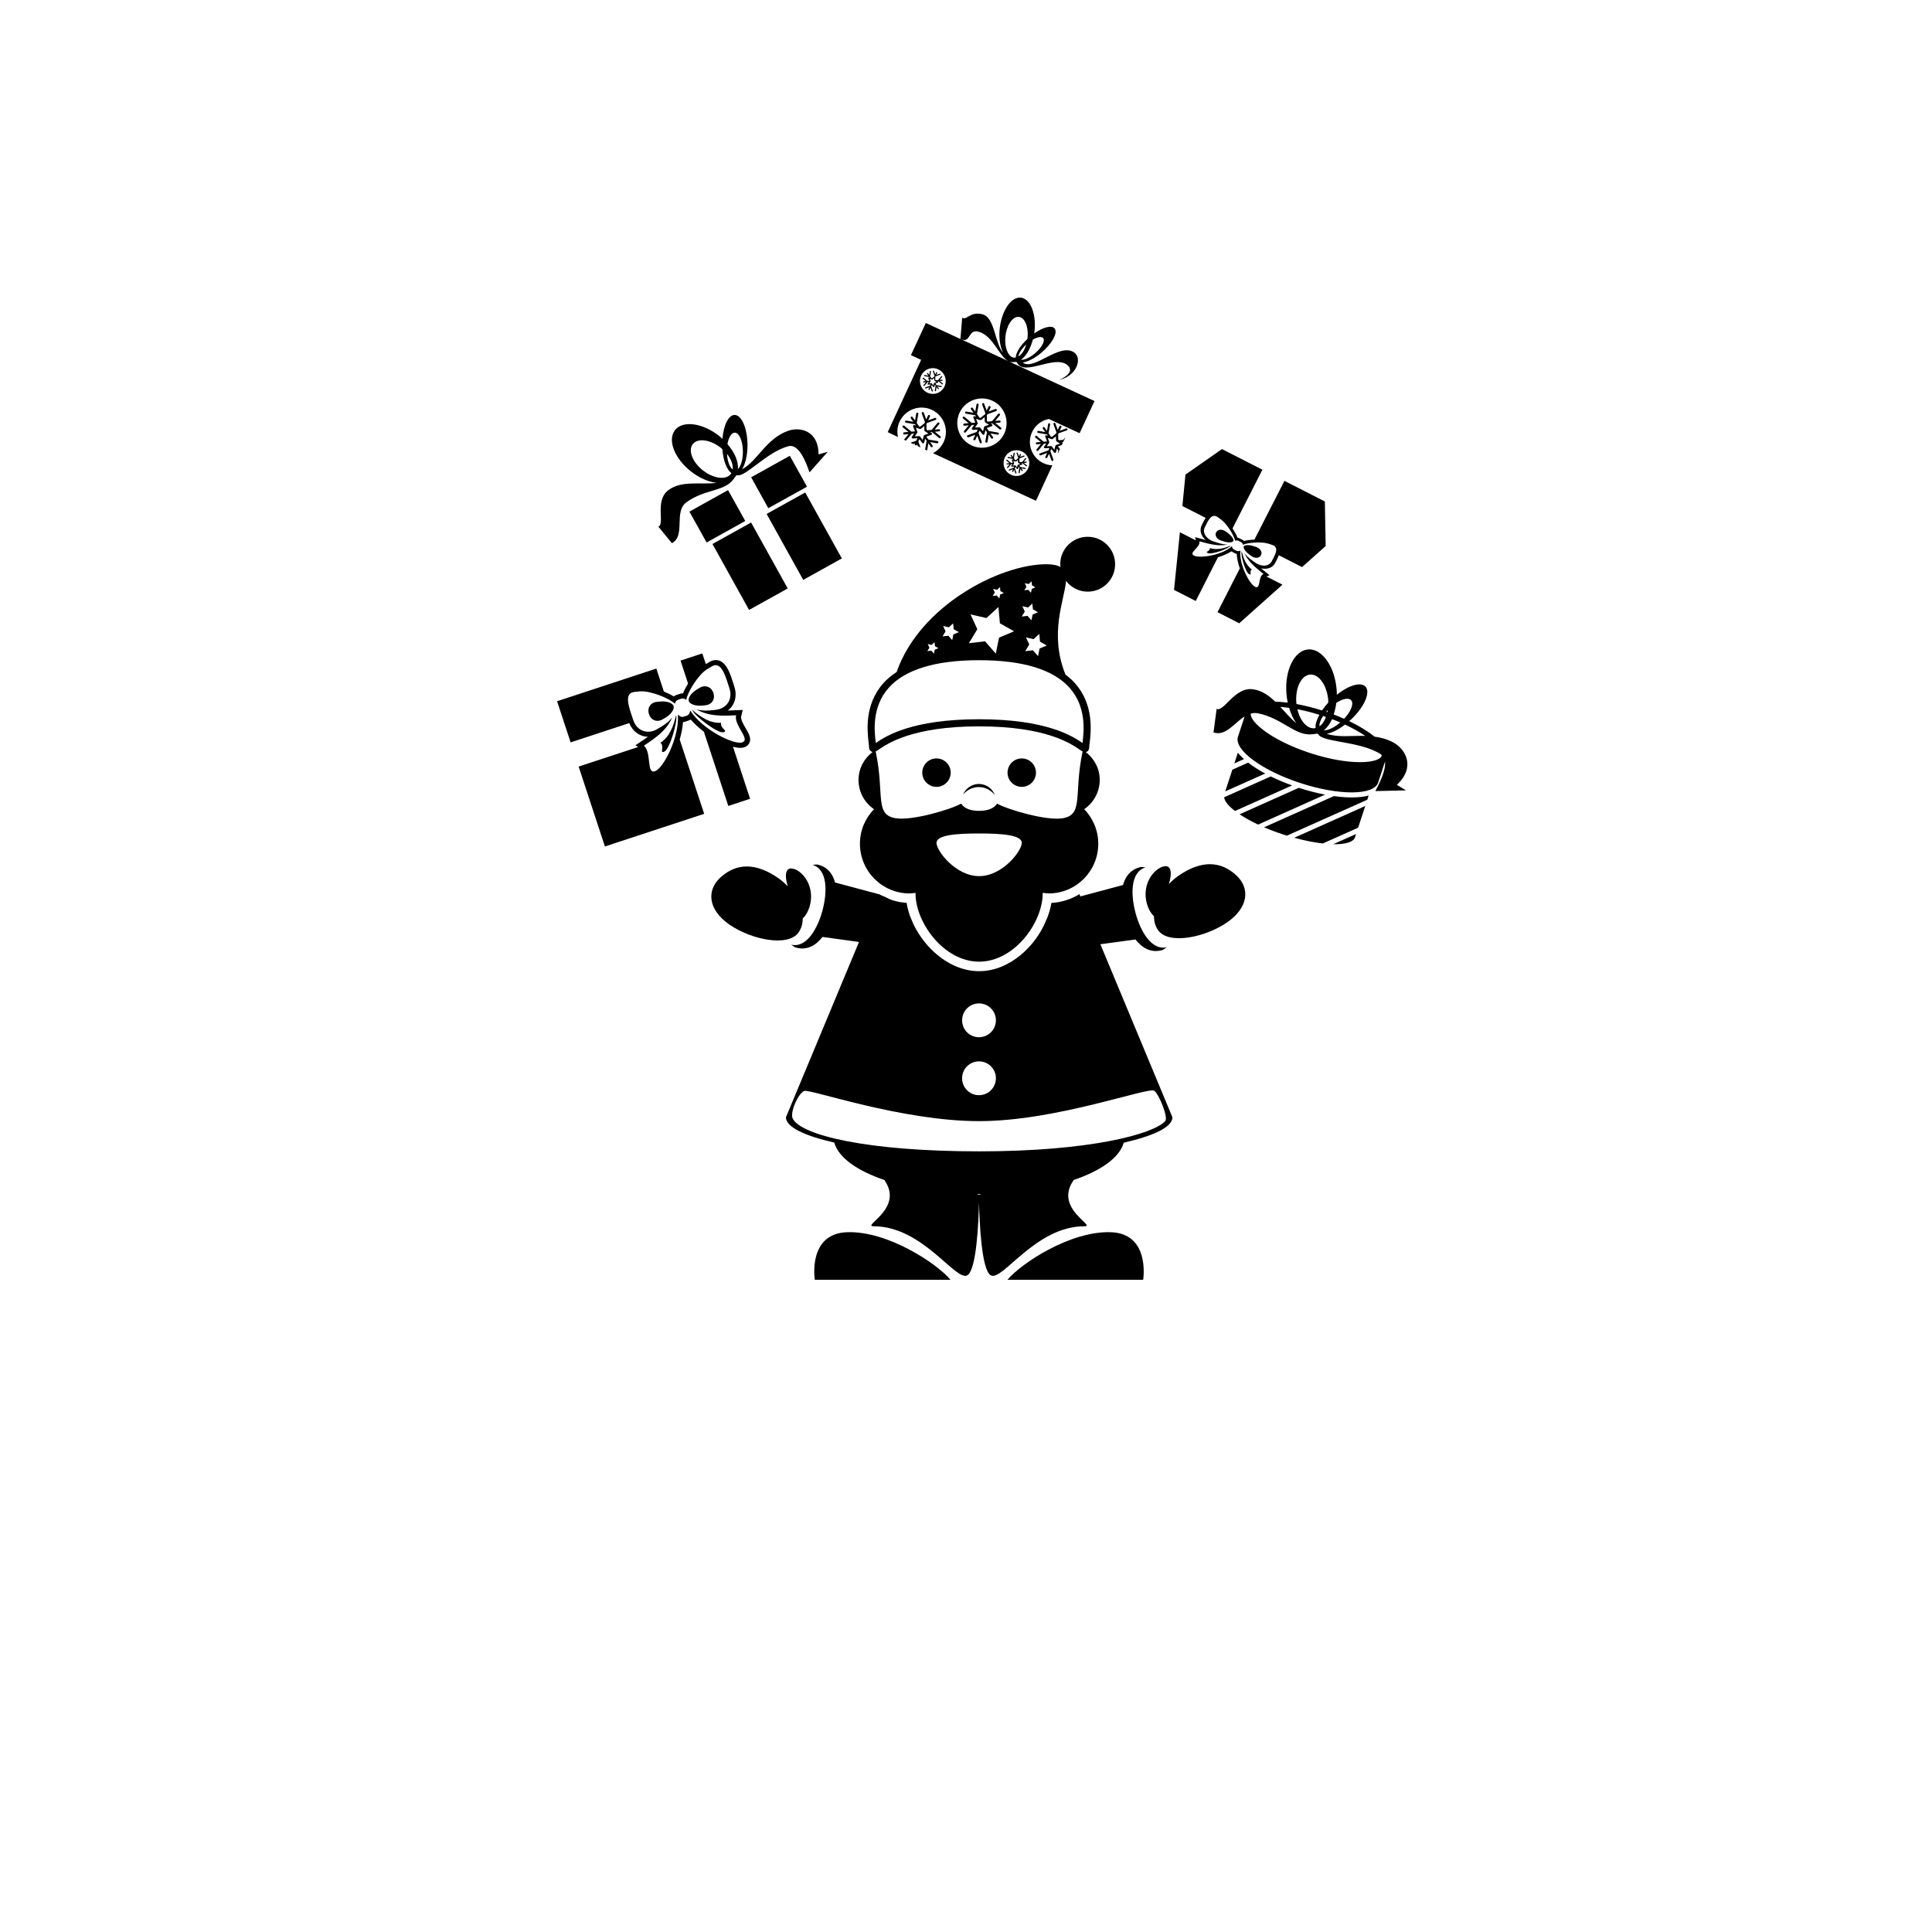
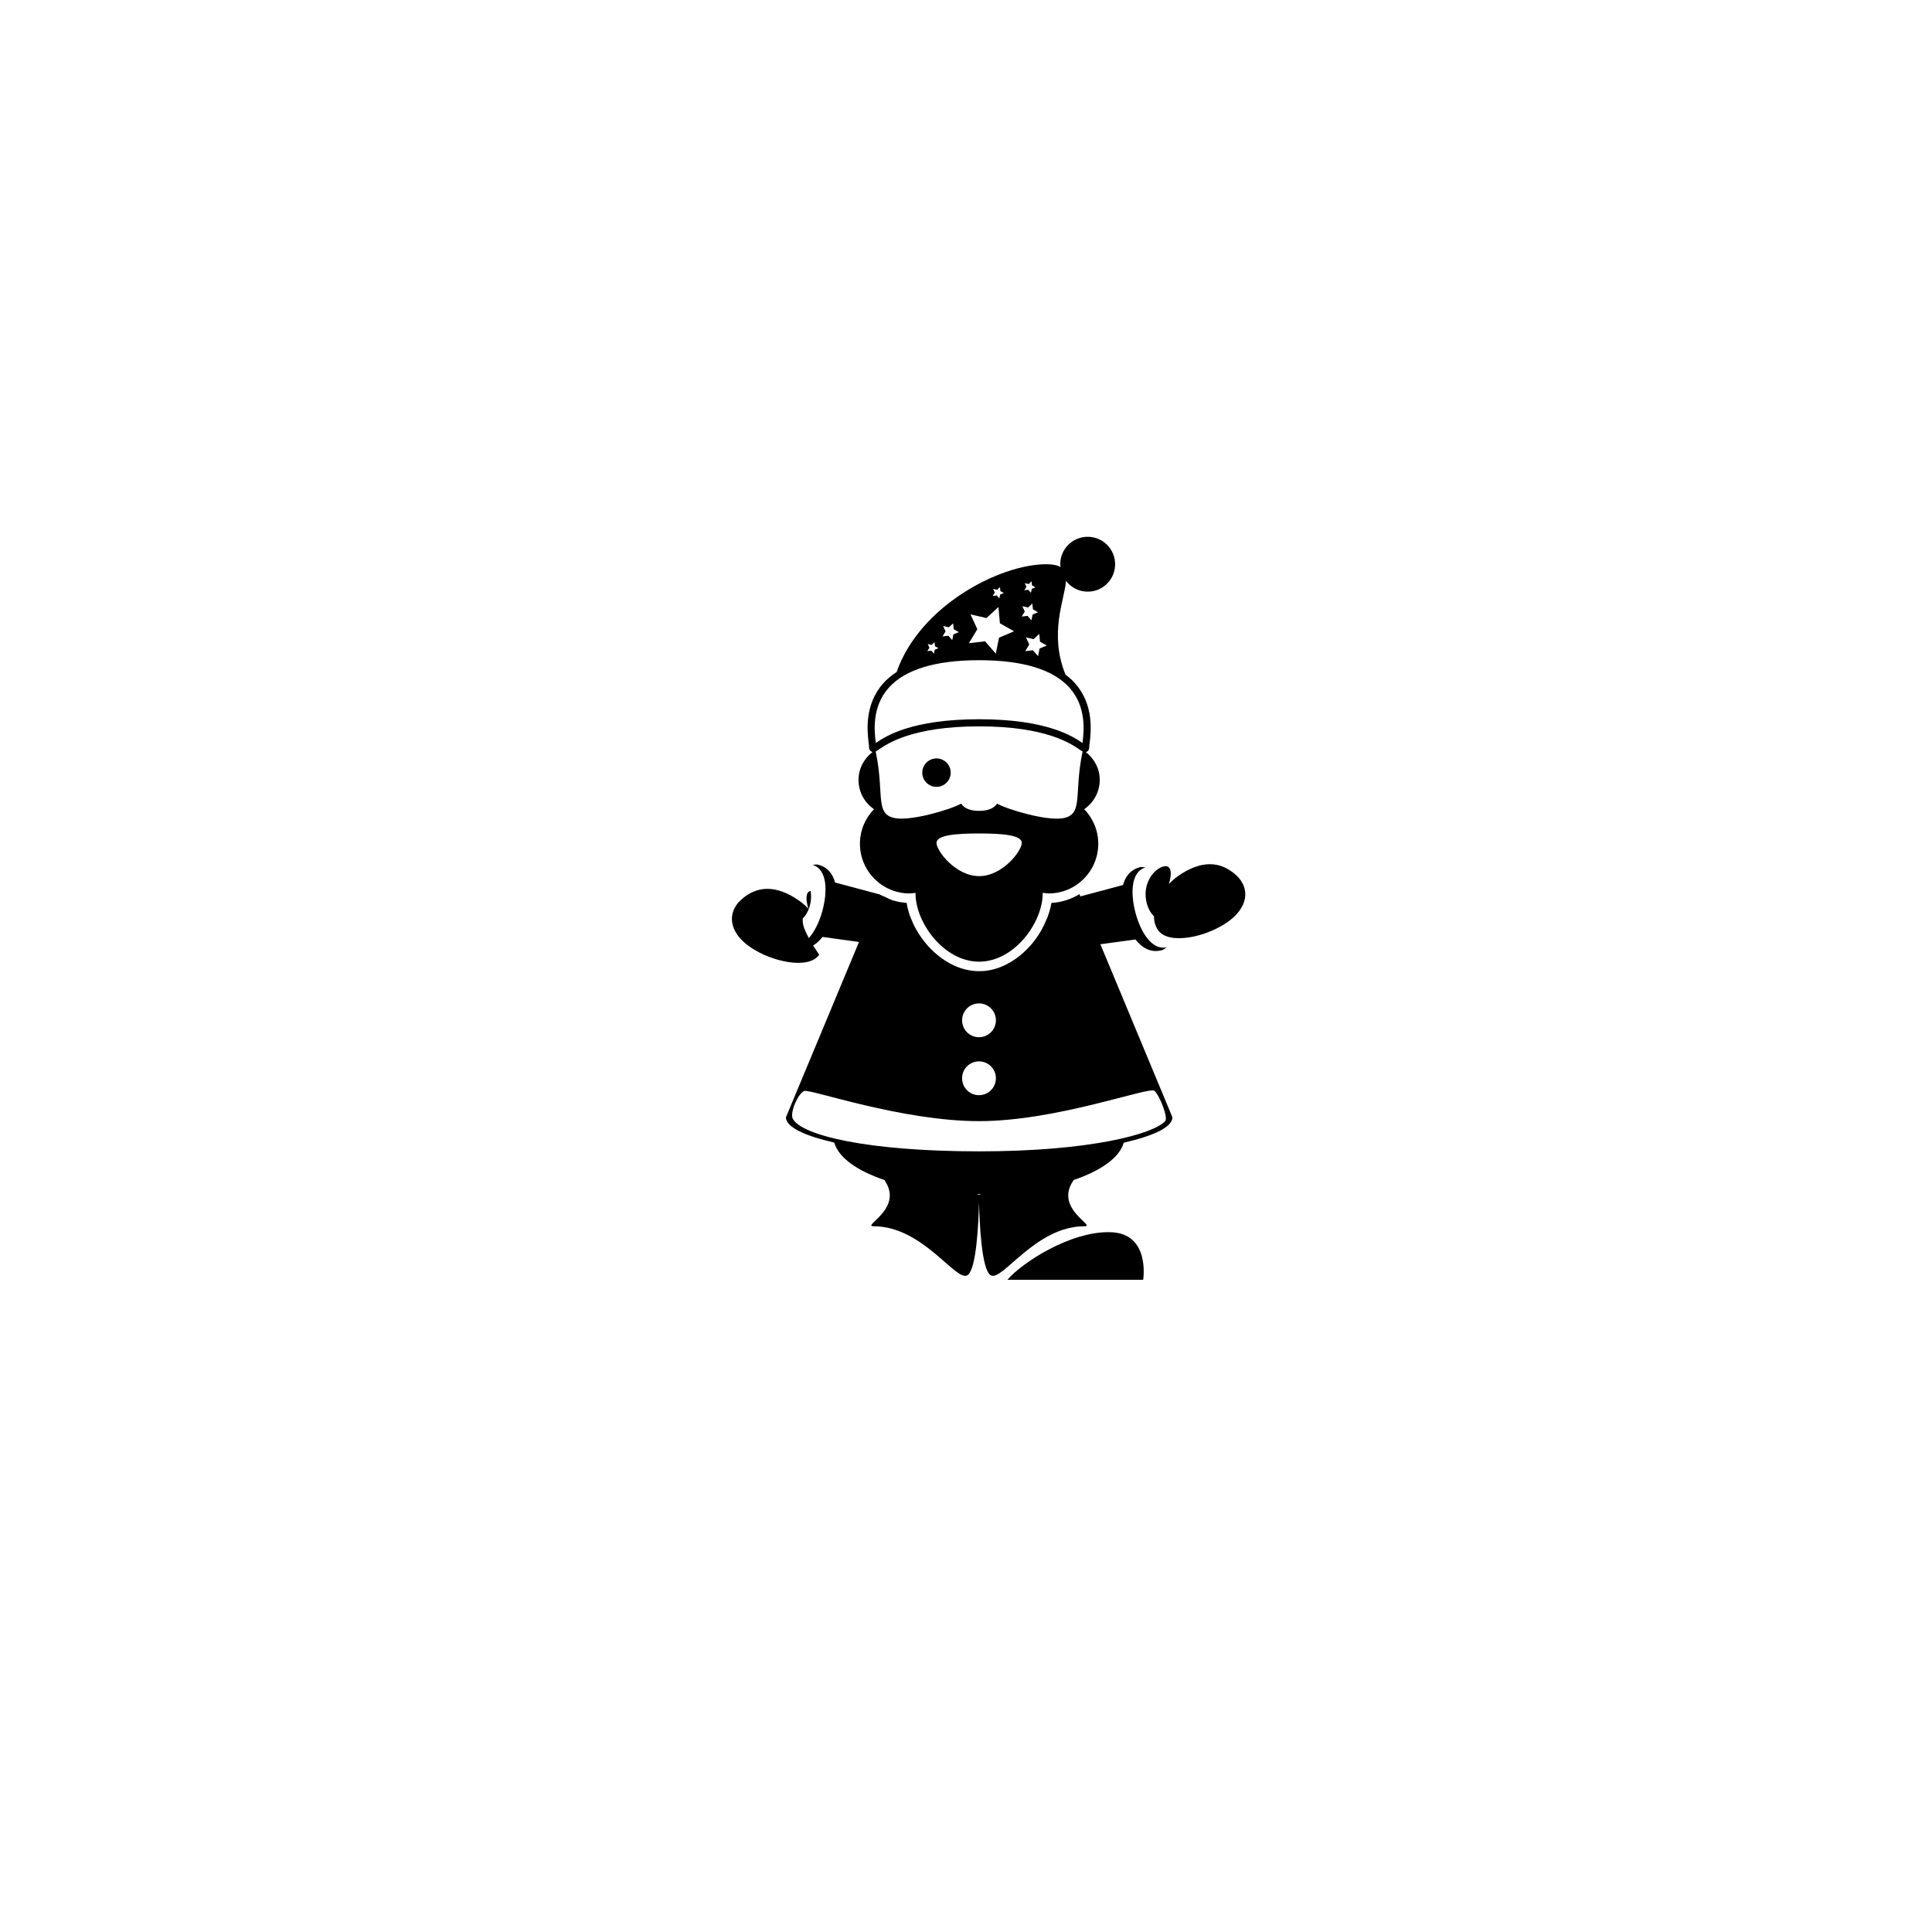
<svg xmlns="http://www.w3.org/2000/svg" version="1.1" id="Layer_1" x="0px" y="0px" width="50px" height="50px" viewBox="0 0 50 50" enable-background="new 0 0 50 50" xml:space="preserve">
  <path d="M28.74,31.889c-1.039-0.031-2.303,0.799-2.668,1.232h3.513C29.585,33.121,29.779,31.918,28.74,31.889z" />
-   <path d="M21.932,31.889c-1.039,0.029-0.845,1.232-0.845,1.232H24.6C24.234,32.688,22.971,31.857,21.932,31.889z" />
  <path d="M30.5,22.664c-0.094,0.064-0.175,0.138-0.25,0.215c0.078-0.245,0.068-0.438-0.057-0.459  c-0.17-0.028-0.471,0.206-0.533,0.579c-0.051,0.3,0.066,0.588,0.203,0.711c0.002,0.13,0.033,0.255,0.107,0.361  c0.269,0.389,1.229,0.188,1.789-0.201c0.562-0.389,0.588-0.888,0.243-1.21C31.574,22.258,31.062,22.275,30.5,22.664z" />
-   <path d="M20.775,23.769c0.138-0.124,0.254-0.412,0.203-0.712c-0.062-0.374-0.363-0.607-0.533-0.579  c-0.123,0.022-0.135,0.214-0.057,0.46c-0.074-0.077-0.156-0.15-0.25-0.215c-0.561-0.389-1.073-0.406-1.504-0.004  c-0.344,0.322-0.318,0.821,0.244,1.21c0.562,0.389,1.521,0.589,1.789,0.201C20.742,24.024,20.775,23.899,20.775,23.769z" />
+   <path d="M20.775,23.769c0.138-0.124,0.254-0.412,0.203-0.712c-0.123,0.022-0.135,0.214-0.057,0.46c-0.074-0.077-0.156-0.15-0.25-0.215c-0.561-0.389-1.073-0.406-1.504-0.004  c-0.344,0.322-0.318,0.821,0.244,1.21c0.562,0.389,1.521,0.589,1.789,0.201C20.742,24.024,20.775,23.899,20.775,23.769z" />
  <path d="M29.386,24.314c0.171,0.218,0.396,0.354,0.683,0.277c0.056-0.015,0.086-0.053,0.13-0.079  c-0.396,0.098-0.687-0.414-0.812-0.888c-0.127-0.474-0.133-1.062,0.261-1.176c-0.051,0-0.097-0.019-0.15-0.004  c-0.245,0.066-0.375,0.242-0.434,0.46l-1.104,0.295l-0.023-0.059c-0.105,0.064-0.22,0.117-0.34,0.156l-0.012,0.003  c-0.118,0.038-0.243,0.062-0.372,0.068c-0.002,0.011-0.007,0.023-0.009,0.034l0,0c-0.021,0.119-0.057,0.238-0.102,0.355  c-0.006,0.015-0.014,0.029-0.02,0.043c-0.042,0.104-0.092,0.208-0.15,0.306c-0.007,0.012-0.014,0.023-0.021,0.035  c-0.063,0.103-0.134,0.202-0.212,0.294c-0.004,0.005-0.008,0.009-0.012,0.014c-0.086,0.098-0.178,0.189-0.276,0.271  c-0.306,0.25-0.671,0.415-1.07,0.415c-0.439,0-0.839-0.198-1.16-0.489c-0.187-0.169-0.345-0.371-0.467-0.587  c-0.002-0.003-0.005-0.007-0.007-0.01c-0.055-0.098-0.1-0.199-0.138-0.301c-0.005-0.014-0.013-0.027-0.018-0.041  c-0.04-0.113-0.07-0.227-0.088-0.341c-0.13-0.006-0.254-0.031-0.372-0.069c-0.064-0.021-0.122-0.054-0.182-0.083  c-0.055-0.025-0.112-0.044-0.163-0.075l-0.002,0.004l-1.133-0.303c-0.059-0.219-0.188-0.395-0.434-0.46  c-0.055-0.015-0.1,0.004-0.15,0.004c0.393,0.114,0.387,0.702,0.26,1.176s-0.416,0.986-0.812,0.888  c0.044,0.025,0.074,0.063,0.129,0.078c0.287,0.077,0.512-0.06,0.683-0.277l0.944,0.13l-1.891,4.538c0,0.251,0.482,0.479,1.251,0.654  c0.11,0.388,0.585,0.727,1.295,0.967c0.526,0.744-0.603,1.199-0.274,1.199c1.264,0,2.115,1.425,2.418,1.271  c0.246-0.125,0.296-1.412,0.307-1.896c0.011,0.484,0.061,1.771,0.308,1.896c0.303,0.154,1.153-1.271,2.418-1.271  c0.328,0-0.802-0.455-0.274-1.199c0.708-0.24,1.183-0.578,1.294-0.964c0.773-0.177,1.26-0.404,1.26-0.657l-1.865-4.479  L29.386,24.314z M25.336,25.968c0.241,0,0.438,0.195,0.438,0.437c0,0.242-0.195,0.438-0.438,0.438s-0.437-0.195-0.437-0.438  C24.899,26.163,25.095,25.968,25.336,25.968z M25.336,27.468c0.241,0,0.438,0.195,0.438,0.437c0,0.242-0.195,0.438-0.438,0.438  s-0.437-0.195-0.437-0.438C24.899,27.663,25.095,27.468,25.336,27.468z M25.336,30.92c-0.002,0-0.034-0.011-0.058-0.02  c0.02,0,0.038,0.002,0.058,0.002s0.038-0.002,0.058-0.002C25.37,30.91,25.338,30.92,25.336,30.92z M30.156,29.014  c-0.307,0.336-1.942,0.783-4.816,0.783c-2.895,0-4.605-0.416-4.824-0.847c-0.08-0.159,0.145-0.66,0.297-0.716  c0.152-0.057,2.514,0.781,4.527,0.781c2.012,0,4.398-0.9,4.535-0.785C30.012,28.348,30.236,28.925,30.156,29.014z" />
  <circle cx="24.236" cy="19.996" r="0.368" />
-   <circle cx="26.443" cy="19.996" r="0.368" />
  <path d="M22.619,20.942c-0.225,0.231-0.364,0.546-0.364,0.894c0,0.709,0.575,1.286,1.285,1.286c0.053,0,0.103-0.009,0.153-0.016  c0,0.005,0,0.009,0,0.014c0,0.759,0.736,1.768,1.646,1.768c0.91,0,1.646-1.009,1.646-1.768c0-0.005,0-0.009,0-0.014  c0.052,0.006,0.102,0.016,0.154,0.016c0.709,0,1.284-0.576,1.284-1.286c0-0.348-0.14-0.663-0.364-0.894  c0.242-0.166,0.402-0.444,0.402-0.759c0-0.296-0.145-0.552-0.361-0.72c0.035-0.006,0.09-0.033,0.09-0.14  c0-0.022,0.004-0.056,0.011-0.101c0.034-0.295,0.114-0.985-0.382-1.542c-0.071-0.081-0.155-0.153-0.245-0.221  c-0.431-1.069-0.023-1.936,0.015-2.424c0.13,0.167,0.331,0.277,0.561,0.277c0.392,0,0.709-0.317,0.709-0.71  c0-0.392-0.317-0.71-0.709-0.71c-0.394,0-0.711,0.318-0.711,0.71c0,0.025,0.004,0.048,0.008,0.073  c-0.082-0.046-0.196-0.073-0.369-0.073c-1.197,0-3.275,1.07-3.873,2.789c-0.129,0.086-0.246,0.18-0.343,0.289  c-0.497,0.557-0.416,1.247-0.382,1.542c0.006,0.044,0.01,0.079,0.01,0.101c0,0.03,0.004,0.053,0.011,0.072  c0.015,0.037,0.046,0.059,0.083,0.065c-0.219,0.168-0.365,0.425-0.365,0.723C22.217,20.498,22.377,20.776,22.619,20.942z   M25.34,22.674c-0.609,0-1.104-0.655-1.104-0.859c0-0.203,0.494-0.245,1.104-0.245c0.61,0,1.104,0.042,1.104,0.245  C26.443,22.019,25.949,22.674,25.34,22.674z M27.497,21.177c-0.419,0.068-1.405-0.22-1.692-0.379  c-0.084,0.132-0.26,0.187-0.465,0.187s-0.381-0.054-0.465-0.187c-0.287,0.159-1.274,0.446-1.693,0.378  c-0.56-0.09-0.283-0.618-0.52-1.728c0.025-0.012,0.052-0.029,0.088-0.055c0.215-0.147,0.866-0.595,2.59-0.595  c1.725,0,2.375,0.448,2.59,0.595c0.035,0.025,0.062,0.042,0.088,0.055C27.781,20.559,28.057,21.086,27.497,21.177z M26.915,16.606  l0.175,0.099l-0.186,0.079l-0.039,0.197l-0.133-0.152l-0.199,0.023l0.104-0.173l-0.084-0.183l0.196,0.045l0.147-0.136L26.915,16.606  z M26.521,15.092l0.101,0.023l0.076-0.07l0.009,0.104l0.09,0.051l-0.095,0.041l-0.021,0.101l-0.068-0.078l-0.104,0.012l0.055-0.088  L26.521,15.092z M26.459,15.688l0.148,0.034l0.11-0.103l0.015,0.151l0.132,0.075l-0.14,0.06l-0.031,0.148l-0.101-0.114l-0.149,0.017  l0.078-0.13L26.459,15.688z M25.703,15.24l0.102,0.023l0.075-0.07l0.009,0.103l0.09,0.051l-0.096,0.041l-0.02,0.101l-0.068-0.078  l-0.104,0.012l0.055-0.089L25.703,15.24z M25.117,15.9l0.412,0.095l0.311-0.285l0.037,0.42l0.367,0.208l-0.389,0.165l-0.084,0.413  l-0.277-0.318l-0.419,0.048l0.218-0.362L25.117,15.9z M24.408,16.201l0.148,0.034l0.112-0.102l0.013,0.151l0.133,0.075l-0.141,0.06  l-0.029,0.148l-0.1-0.114l-0.151,0.017l0.078-0.13L24.408,16.201z M24.01,16.667l0.1,0.023l0.076-0.07l0.01,0.104l0.09,0.051  l-0.096,0.041l-0.02,0.101l-0.068-0.078l-0.103,0.012l0.054-0.088L24.01,16.667z M22.998,17.802  c0.422-0.475,1.211-0.716,2.342-0.716s1.92,0.241,2.342,0.716c0.441,0.496,0.368,1.128,0.336,1.398c0,0.01-0.002,0.02-0.002,0.029  c-0.264-0.181-0.938-0.615-2.676-0.615c-1.738,0-2.412,0.434-2.675,0.615c-0.001-0.009-0.003-0.019-0.003-0.029  C22.63,18.931,22.557,18.298,22.998,17.802z" />
-   <path d="M25.334,20.289c-0.184,0-0.341,0.112-0.408,0.271c0.1-0.115,0.242-0.191,0.406-0.191c0.169,0,0.314,0.083,0.414,0.205  C25.682,20.408,25.523,20.289,25.334,20.289z" />
-   <path d="M17.092,19.222c0.117,0.099-0.035,0.288,0.101,0.23c0.136-0.058,0.354-0.788,0.304-0.942  C17.422,18.815,17.33,19.064,17.092,19.222z M18.257,18.252c0.165-0.016,0.258-0.157,0.206-0.315l-0.002-0.006  c-0.052-0.157-0.211-0.216-0.353-0.131l-0.073,0.044c-0.143,0.085-0.236,0.22-0.21,0.3c0.026,0.081,0.183,0.133,0.347,0.117  L18.257,18.252z M17.086,18.156L17,18.164c-0.164,0.016-0.257,0.158-0.205,0.315l0.002,0.006c0.052,0.158,0.211,0.217,0.352,0.131  l0.074-0.043c0.142-0.084,0.236-0.22,0.21-0.3C17.406,18.192,17.25,18.14,17.086,18.156z M18.719,18.951  c0.146-0.034-0.092-0.097-0.056-0.245c-0.285,0.014-0.507-0.132-0.748-0.333C17.967,18.527,18.575,18.985,18.719,18.951z   M17.677,18.687c0.019-0.001,0.038-0.005,0.056-0.011l0.09-0.03c0.02-0.006,0.036-0.015,0.053-0.024  c0.096,0.112,0.214,0.218,0.34,0.314l0.633,1.922l0.563-0.186l-0.442-1.346c0.104,0.027,0.196,0.037,0.264,0.021l0.026-0.007  c0.087-0.029,0.124-0.084,0.14-0.126c0.044-0.116-0.023-0.233-0.103-0.369c-0.056-0.097-0.133-0.229-0.116-0.301l0.041-0.171  l-0.176,0.008c-0.074,0.003-0.145,0.006-0.211,0.008c0.064-0.048,0.116-0.111,0.151-0.184c0.062-0.128,0.069-0.28,0.018-0.437  l-0.024-0.077c-0.073-0.229-0.156-0.489-0.328-0.578c-0.09-0.046-0.193-0.04-0.29,0.018l-0.095,0.057l-0.091-0.277l-0.564,0.185  l0.195,0.594c-0.053,0.087-0.099,0.175-0.13,0.254c-0.027-0.001-0.054,0.003-0.08,0.012l-0.09,0.03  c-0.025,0.008-0.05,0.021-0.071,0.038c-0.071-0.045-0.161-0.088-0.255-0.127l-0.195-0.594l-2.569,0.845l0.351,1.065l1.517-0.499  c0.087,0.216,0.272,0.35,0.485,0.354c-0.055,0.038-0.113,0.078-0.176,0.12l-0.146,0.097l0.061,0.05l-1.534,0.504l0.68,2.068  l2.569-0.845l-0.633-1.922C17.633,18.99,17.665,18.834,17.677,18.687z M16.962,19.955c-0.243,0.104-0.089-0.48-0.298-0.657  c0.338-0.225,0.584-0.4,0.737-0.734c-0.065,0.083-0.157,0.165-0.265,0.229l-0.129,0.077c-0.249,0.148-0.527,0.044-0.617-0.231  l-0.004-0.01c-0.09-0.276-0.262-0.692,0.027-0.721l0.149-0.015c0.255-0.024,0.757,0.175,0.903,0.319  c0.013-0.049,0.04-0.087,0.08-0.101l0.09-0.03c0.041-0.013,0.086,0.001,0.125,0.033c0.031-0.202,0.318-0.661,0.537-0.793  l0.129-0.077c0.25-0.148,0.359,0.288,0.45,0.564l0.003,0.01c0.091,0.276-0.071,0.524-0.36,0.553l-0.149,0.015  c-0.125,0.012-0.246,0-0.349-0.027c0.322,0.177,0.624,0.172,1.029,0.153c-0.062,0.259,0.378,0.621,0.165,0.697  c-0.007,0.002-0.008,0.006-0.014,0.008c-0.227,0.054-1.02-0.333-1.338-0.828c-0.009,0.063-0.036,0.115-0.084,0.13l-0.09,0.03  c-0.048,0.016-0.1-0.009-0.145-0.056C17.584,19.083,17.176,19.864,16.962,19.955z M23.24,11.31c-0.029-0.129-0.02-0.268,0.041-0.398  c0.146-0.314,0.519-0.452,0.834-0.306c0.315,0.146,0.452,0.519,0.307,0.833c-0.061,0.13-0.16,0.227-0.276,0.289l2.665,1.232  l0.424-0.917c-0.076-0.003-0.153-0.021-0.229-0.055c-0.304-0.141-0.438-0.502-0.296-0.806c0.085-0.183,0.249-0.302,0.433-0.339  l0.797,0.368l0.386-0.832l-2.229-1.031c0.033,0.017,0.069,0.026,0.108,0.024c0.044-0.002,0.073-0.002,0.092-0.006  c0.006,0.003,0.013,0.006,0.019,0.009c0.172,0.391,0.98-0.212,1.312,0.077c0.163,0.143-0.009,0.291-0.218,0.381  c0.461-0.105,0.602-0.555,0.393-0.708c-0.377-0.274-1.055,0.49-1.334,0.256c0.128-0.018,0.304-0.105,0.474-0.247  c0.274-0.228,0.435-0.507,0.356-0.625c-0.067-0.103-0.296-0.047-0.534,0.12c0.004-0.033,0.01-0.065,0.012-0.1  c0.037-0.46-0.137-0.831-0.387-0.827c-0.25,0.003-0.482,0.378-0.521,0.839c-0.019,0.233,0.019,0.443,0.091,0.594  c-0.214-0.252-0.214-0.917-0.53-1c-0.326-0.086-0.412,0.168-0.529,0.086l-0.045,0.551c0.281,0.137,0.18-0.275,0.483-0.184  c0.369,0.114,0.518,0.638,0.758,0.758L23.96,8.359l-0.385,0.832l0.264,0.122l-0.865,1.871L23.24,11.31z M26.359,9.226  c0.004-0.08,0.08-0.201,0.199-0.31C26.518,9.061,26.443,9.174,26.359,9.226z M27.002,8.757c0.049,0.074-0.053,0.252-0.227,0.396  c-0.135,0.111-0.271,0.169-0.353,0.157c0.134-0.092,0.245-0.283,0.308-0.521C26.855,8.718,26.965,8.701,27.002,8.757z M26.35,8.2  c0.158-0.002,0.269,0.232,0.244,0.525c-0.001,0.016-0.004,0.033-0.006,0.049c-0.184,0.17-0.298,0.355-0.301,0.479  c-0.008,0.001-0.016,0.004-0.023,0.004c-0.019,0-0.037-0.003-0.054-0.009c-0.001,0-0.003,0-0.004,0  c-0.126-0.047-0.208-0.259-0.188-0.515C26.041,8.441,26.189,8.203,26.35,8.2z M26.443,11.683c0.168,0.078,0.24,0.274,0.164,0.441  c-0.078,0.167-0.275,0.241-0.443,0.163c-0.166-0.077-0.238-0.275-0.16-0.442C26.08,11.679,26.277,11.606,26.443,11.683z   M24.833,10.682c0.147-0.319,0.526-0.459,0.847-0.312c0.321,0.147,0.459,0.527,0.312,0.847c-0.147,0.319-0.526,0.459-0.846,0.311  C24.824,11.38,24.686,11.001,24.833,10.682z M23.84,9.721c0.077-0.167,0.275-0.239,0.441-0.162c0.168,0.077,0.24,0.274,0.163,0.441  c-0.077,0.168-0.274,0.24-0.442,0.163C23.836,10.086,23.762,9.889,23.84,9.721z M27.609,11.138c0.014-0.005,0.021-0.021,0.016-0.034  c-0.005-0.014-0.02-0.021-0.034-0.016l-0.167,0.062l0.045-0.098c0.006-0.014,0-0.029-0.013-0.035  c-0.015-0.006-0.03-0.001-0.036,0.012l-0.045,0.098l-0.062-0.167c-0.004-0.014-0.021-0.021-0.033-0.016  c-0.014,0.005-0.021,0.021-0.016,0.035l0.079,0.217l-0.012,0.024l-0.11,0.089l-0.022-0.007l-0.062-0.088l0.04-0.229  c0.002-0.014-0.007-0.028-0.021-0.031c-0.014-0.002-0.027,0.007-0.03,0.021l-0.03,0.176l-0.062-0.087  c-0.011-0.012-0.025-0.015-0.037-0.006c-0.013,0.008-0.017,0.025-0.007,0.037l0.062,0.087l-0.177-0.03  c-0.014-0.002-0.027,0.006-0.029,0.021c-0.003,0.012,0.004,0.024,0.014,0.029c0.002,0.001,0.006,0.001,0.009,0.001l0.228,0.04  l0.023,0.033l-0.037-0.011c-0.01-0.003-0.02,0-0.025,0.007c-0.008,0.008-0.01,0.018-0.007,0.028l0.048,0.124l-0.089,0.008  l-0.178-0.149c-0.013-0.009-0.029-0.007-0.037,0.004c-0.011,0.01-0.01,0.028,0.002,0.037l0.138,0.114l-0.106,0.01  c-0.015,0.001-0.024,0.014-0.023,0.029c0.001,0.009,0.007,0.018,0.015,0.021c0.004,0.002,0.011,0.003,0.015,0.002l0.106-0.01  l-0.114,0.137c-0.009,0.011-0.009,0.029,0.004,0.038c0.002,0.001,0.004,0.003,0.006,0.004c0.013,0.005,0.022,0.002,0.032-0.007  l0.146-0.178l0.062-0.006l-0.057,0.082c-0.007,0.008-0.007,0.019-0.002,0.028c0.006,0.008,0.016,0.014,0.024,0.013l0.118-0.006  l-0.027,0.059l-0.218,0.08c-0.015,0.005-0.021,0.021-0.017,0.034c0.006,0.014,0.021,0.021,0.035,0.016l0.166-0.062l-0.045,0.097  c-0.006,0.014,0,0.03,0.014,0.036c0.015,0.006,0.029,0,0.035-0.014l0.045-0.097l0.062,0.167c0.002,0.007,0.007,0.013,0.014,0.016  c0.006,0.003,0.014,0.003,0.021,0c0.014-0.005,0.021-0.021,0.016-0.034l-0.079-0.217l0.026-0.059l0.071,0.094  c0.004,0.003,0.007,0.006,0.011,0.009c0.005,0.002,0.011,0.002,0.017,0.001c0.01-0.002,0.019-0.01,0.021-0.02l0.025-0.096  l0.035,0.051l-0.015,0.089l0.058-0.123l-0.052-0.07l0.099-0.034l0.028-0.06l-0.026-0.018l0.037-0.003l0.057-0.122l-0.059,0.069  l-0.107,0.009l-0.021-0.014l-0.003-0.141l0.013-0.025L27.609,11.138z M27.434,11.481l-0.102,0.036  c-0.008,0.002-0.016,0.009-0.018,0.018l-0.027,0.105l-0.066-0.086c-0.002-0.003-0.006-0.006-0.01-0.008s-0.008-0.003-0.012-0.002  L27.09,11.55l0.062-0.09c0.004-0.007,0.006-0.017,0.002-0.024l-0.039-0.102l0.104,0.031c0.01,0.001,0.018,0,0.024-0.005l0.085-0.068  L27.33,11.4c0.001,0.009,0.005,0.017,0.012,0.022L27.434,11.481z M23.889,9.884c0,0.005,0.004,0.01,0.009,0.012  c0.003,0.001,0.005,0.001,0.007,0.001l0.059-0.005L23.9,9.967c-0.005,0.006-0.004,0.016,0.002,0.021  c0.001,0,0.002,0.001,0.004,0.002c0.006,0.002,0.013,0.001,0.017-0.004l0.082-0.097l0.034-0.004L24.008,9.93  c-0.004,0.005-0.004,0.01,0,0.015c0.002,0.005,0.007,0.008,0.013,0.008l0.065-0.003L24.07,9.982l-0.119,0.044  c-0.008,0.003-0.012,0.011-0.01,0.019c0.004,0.008,0.012,0.012,0.02,0.009l0.092-0.034l-0.024,0.054  c-0.003,0.007,0,0.015,0.007,0.019c0.008,0.003,0.016,0,0.02-0.007l0.024-0.054l0.034,0.092c0.002,0.004,0.004,0.006,0.008,0.008  c0.003,0.001,0.007,0.002,0.011,0.001c0.008-0.003,0.011-0.011,0.009-0.019l-0.044-0.12l0.015-0.032l0.039,0.051  c0.002,0.002,0.004,0.003,0.006,0.004s0.006,0.002,0.01,0.001c0.005-0.001,0.01-0.004,0.011-0.01l0.015-0.053l0.019,0.028  l-0.021,0.125c-0.001,0.007,0.003,0.013,0.009,0.016c0,0,0.002,0.001,0.004,0.002c0.008,0.001,0.016-0.005,0.017-0.013l0.017-0.096  l0.034,0.048c0.001,0.001,0.003,0.003,0.005,0.004c0.005,0.002,0.011,0.002,0.016-0.001c0.006-0.004,0.008-0.013,0.003-0.02  L24.258,10l0.096,0.017c0.01,0.001,0.017-0.004,0.018-0.012c0.002-0.008-0.003-0.016-0.012-0.017l-0.125-0.022l-0.028-0.041  l0.068-0.023c0.005-0.002,0.009-0.007,0.01-0.012c0.001-0.005-0.002-0.011-0.007-0.014L24.26,9.865l0.021-0.001l0.099,0.081  c0.001,0.001,0.002,0.001,0.003,0.002c0.006,0.003,0.014,0.002,0.018-0.003c0.005-0.006,0.004-0.016-0.002-0.021l-0.076-0.062  l0.06-0.005c0.008,0,0.014-0.008,0.013-0.016c0-0.008-0.008-0.014-0.016-0.013l-0.06,0.004l0.062-0.075  c0.006-0.006,0.005-0.016-0.001-0.021c-0.007-0.005-0.016-0.004-0.021,0.002l-0.082,0.097l-0.059,0.005l-0.012-0.007l-0.002-0.078  l0.006-0.013l0.12-0.044c0.008-0.002,0.012-0.011,0.009-0.019c0-0.007-0.01-0.011-0.017-0.008L24.23,9.704l0.025-0.054  c0.004-0.007,0-0.016-0.008-0.019c-0.007-0.003-0.016,0-0.019,0.007l-0.024,0.054L24.171,9.6c-0.003-0.008-0.011-0.012-0.019-0.009  c-0.008,0.003-0.012,0.011-0.009,0.019l0.044,0.12l-0.006,0.013L24.12,9.792l-0.014-0.003L24.072,9.74l0.022-0.125  c0.002-0.008-0.004-0.015-0.012-0.017c-0.009-0.001-0.017,0.004-0.018,0.012L24.05,9.706l-0.034-0.048  c-0.004-0.006-0.014-0.008-0.02-0.003c-0.007,0.005-0.009,0.014-0.004,0.021l0.033,0.048L23.93,9.705  c-0.008-0.001-0.016,0.004-0.018,0.012c0,0.007,0.003,0.013,0.009,0.016c0.001,0,0.003,0.001,0.003,0.001l0.126,0.022l0.013,0.018  l-0.02-0.006c-0.006-0.001-0.012,0-0.016,0.004c-0.004,0.004-0.005,0.01-0.003,0.015l0.026,0.068l-0.049,0.004l-0.098-0.081  c-0.006-0.006-0.016-0.004-0.021,0.002c-0.005,0.005-0.004,0.015,0.001,0.021l0.076,0.062L23.9,9.868  C23.895,9.869,23.889,9.876,23.889,9.884z M24.082,9.874c0.002-0.004,0.004-0.009,0.002-0.013l-0.021-0.056l0.057,0.017  c0.005,0.001,0.01,0,0.014-0.002l0.046-0.037l0.001,0.059c0.001,0.004,0.004,0.009,0.008,0.012l0.049,0.033l-0.056,0.02  c-0.005,0.001-0.008,0.005-0.009,0.01l-0.016,0.057L24.12,9.925c-0.001-0.001-0.003-0.003-0.005-0.004  C24.113,9.92,24.11,9.92,24.107,9.92l-0.059,0.002L24.082,9.874z M24.928,10.993c0,0.01,0.007,0.019,0.016,0.022  c0.004,0.002,0.009,0.003,0.014,0.003l0.112-0.011l-0.119,0.145c-0.011,0.012-0.009,0.03,0.003,0.04  c0.002,0.001,0.004,0.002,0.006,0.003c0.012,0.005,0.025,0.003,0.033-0.007l0.156-0.187l0.064-0.006l-0.059,0.085  c-0.006,0.01-0.006,0.021-0.001,0.03c0.005,0.008,0.015,0.014,0.026,0.014l0.123-0.006l-0.027,0.062l-0.229,0.084  c-0.016,0.005-0.023,0.021-0.018,0.036c0.006,0.015,0.021,0.022,0.035,0.017l0.178-0.064l-0.048,0.102  c-0.007,0.014-0.001,0.031,0.013,0.038c0.015,0.006,0.031,0,0.038-0.014l0.047-0.102l0.065,0.176  c0.002,0.007,0.008,0.013,0.014,0.016c0.006,0.003,0.014,0.004,0.021,0.001c0.014-0.005,0.021-0.021,0.016-0.036l-0.082-0.228  l0.027-0.062l0.076,0.098c0.002,0.003,0.006,0.006,0.01,0.008c0.006,0.002,0.012,0.004,0.018,0.002  c0.01-0.002,0.018-0.01,0.021-0.021l0.028-0.1l0.037,0.054l-0.041,0.24c-0.003,0.013,0.004,0.025,0.017,0.03  c0.002,0.001,0.004,0.002,0.006,0.002c0.016,0.003,0.029-0.008,0.033-0.023l0.031-0.185l0.064,0.092  c0.002,0.004,0.007,0.007,0.011,0.009c0.01,0.004,0.021,0.003,0.028-0.002c0.013-0.009,0.016-0.026,0.007-0.038l-0.065-0.093  l0.186,0.032c0.016,0.003,0.029-0.008,0.033-0.022c0.002-0.016-0.009-0.029-0.023-0.032l-0.24-0.042l-0.053-0.076l0.131-0.047  c0.01-0.003,0.018-0.013,0.018-0.023c0.002-0.011-0.004-0.021-0.012-0.026l-0.033-0.022l0.041-0.004l0.188,0.156  c0.002,0.001,0.004,0.003,0.006,0.004c0.012,0.005,0.024,0.002,0.033-0.007c0.01-0.012,0.009-0.03-0.003-0.04l-0.146-0.12  l0.112-0.01c0.016-0.001,0.027-0.015,0.025-0.03c-0.002-0.015-0.017-0.026-0.03-0.025l-0.112,0.01l0.12-0.144  c0.011-0.012,0.009-0.03-0.003-0.04s-0.029-0.008-0.04,0.004L25.676,10.9l-0.113,0.011l-0.021-0.014l-0.004-0.149l0.013-0.026  l0.229-0.084c0.015-0.005,0.021-0.021,0.017-0.036c-0.005-0.014-0.021-0.021-0.035-0.017l-0.176,0.065l0.048-0.103  c0.006-0.014,0-0.03-0.015-0.037c-0.015-0.007-0.03-0.001-0.036,0.013l-0.048,0.103l-0.065-0.177  c-0.006-0.015-0.021-0.021-0.035-0.016c-0.015,0.005-0.022,0.021-0.017,0.036l0.084,0.229l-0.012,0.025l-0.117,0.094l-0.023-0.007  l-0.066-0.094l0.042-0.239c0.003-0.015-0.008-0.03-0.022-0.033c-0.016-0.002-0.03,0.008-0.032,0.023l-0.033,0.184l-0.064-0.092  c-0.008-0.012-0.026-0.016-0.039-0.007c-0.012,0.009-0.016,0.026-0.006,0.039l0.064,0.092l-0.186-0.032  c-0.014-0.002-0.029,0.008-0.031,0.023c-0.002,0.012,0.004,0.025,0.016,0.03c0.002,0.001,0.004,0.001,0.007,0.001l0.24,0.042  l0.024,0.035l-0.039-0.011c-0.01-0.003-0.021,0-0.027,0.007c-0.008,0.007-0.01,0.02-0.006,0.029l0.049,0.13l-0.093,0.008  l-0.188-0.156c-0.012-0.01-0.028-0.009-0.039,0.003c-0.01,0.012-0.009,0.029,0.003,0.039l0.145,0.12l-0.113,0.011  C24.938,10.964,24.926,10.978,24.928,10.993z M25.297,10.972c0.006-0.007,0.007-0.017,0.004-0.026L25.26,10.84l0.108,0.032  c0.009,0.002,0.019,0.001,0.026-0.005l0.088-0.071l0.004,0.113c0,0.01,0.004,0.018,0.012,0.023l0.096,0.062l-0.107,0.037  c-0.009,0.003-0.016,0.01-0.018,0.02l-0.029,0.11l-0.07-0.091c-0.002-0.003-0.006-0.006-0.01-0.008  c-0.004-0.002-0.009-0.003-0.014-0.003l-0.113,0.006L25.297,10.972z M26.123,11.987l-0.059,0.005  c-0.008,0.001-0.015,0.008-0.014,0.016c0.001,0.005,0.004,0.01,0.01,0.012c0.002,0.001,0.004,0.001,0.008,0l0.059-0.005  l-0.062,0.075c-0.006,0.006-0.004,0.015,0.002,0.021c0,0.001,0.002,0.002,0.002,0.002c0.007,0.002,0.015,0,0.019-0.004l0.082-0.097  l0.033-0.003l-0.031,0.045c-0.002,0.004-0.004,0.011,0,0.015c0.003,0.005,0.009,0.009,0.015,0.008l0.063-0.003l-0.017,0.032  l-0.118,0.043c-0.007,0.003-0.011,0.012-0.009,0.019c0.002,0.008,0.013,0.012,0.02,0.009l0.092-0.034l-0.023,0.054  c-0.004,0.007,0,0.016,0.006,0.019c0.008,0.003,0.018,0,0.021-0.007l0.023-0.054l0.033,0.092c0.002,0.004,0.005,0.007,0.008,0.008  c0.004,0.001,0.008,0.002,0.012,0c0.008-0.002,0.012-0.011,0.008-0.019l-0.043-0.119l0.016-0.033l0.039,0.051  c0.002,0.001,0.004,0.003,0.006,0.004c0.003,0.001,0.006,0.002,0.009,0.001c0.006,0,0.01-0.004,0.012-0.01l0.015-0.053l0.02,0.028  l-0.021,0.125c0,0.006,0.004,0.013,0.01,0.016c0.001,0,0.002,0,0.003,0.001c0.008,0.001,0.016-0.004,0.018-0.012l0.017-0.097  l0.035,0.048c0,0.002,0.002,0.004,0.006,0.005c0.004,0.002,0.01,0.001,0.014-0.001c0.007-0.005,0.008-0.014,0.004-0.021  l-0.033-0.047l0.096,0.016c0.009,0.001,0.017-0.004,0.018-0.012s-0.003-0.016-0.012-0.017l-0.127-0.022l-0.026-0.04l0.067-0.024  c0.007-0.002,0.01-0.007,0.011-0.012c0-0.006-0.002-0.011-0.007-0.014l-0.018-0.011l0.021-0.003l0.098,0.082  c0,0,0.002,0.001,0.003,0.002c0.007,0.002,0.013,0.001,0.019-0.004c0.005-0.006,0.005-0.015-0.004-0.021l-0.073-0.062l0.059-0.005  c0.009,0,0.015-0.008,0.015-0.016c-0.002-0.008-0.008-0.014-0.017-0.013l-0.06,0.005l0.062-0.075  c0.004-0.006,0.004-0.016-0.002-0.02c-0.007-0.006-0.016-0.005-0.021,0.001l-0.08,0.097l-0.061,0.006l-0.01-0.008l-0.002-0.077  l0.006-0.014l0.119-0.044c0.008-0.003,0.012-0.011,0.008-0.019c-0.002-0.007-0.011-0.011-0.018-0.008L26.4,11.823l0.023-0.054  c0.003-0.007,0-0.016-0.008-0.019c-0.007-0.003-0.016,0-0.02,0.007l-0.024,0.054l-0.033-0.091c-0.003-0.007-0.012-0.011-0.021-0.009  c-0.006,0.002-0.01,0.011-0.008,0.019l0.043,0.119l-0.006,0.014l-0.061,0.049l-0.014-0.003L26.24,11.86l0.021-0.125  c0.003-0.008-0.004-0.016-0.012-0.017c-0.008-0.002-0.017,0.003-0.017,0.012l-0.018,0.096l-0.033-0.048  c-0.006-0.007-0.015-0.008-0.021-0.004c-0.007,0.005-0.009,0.014-0.003,0.021l0.033,0.048l-0.098-0.017  c-0.007-0.001-0.016,0.004-0.016,0.012c-0.002,0.007,0.002,0.013,0.008,0.016c0.001,0,0.002,0.001,0.004,0.001l0.125,0.021  l0.014,0.019l-0.021-0.006c-0.005-0.002-0.012,0-0.016,0.004c-0.002,0.004-0.004,0.01-0.002,0.015l0.024,0.067l-0.049,0.004  l-0.097-0.081c-0.008-0.006-0.017-0.005-0.021,0.001c-0.006,0.006-0.004,0.015,0.002,0.021L26.123,11.987z M26.244,11.997  c0.004-0.004,0.004-0.009,0.002-0.013l-0.021-0.056l0.058,0.017c0.005,0.001,0.011,0,0.014-0.003l0.046-0.037l0.002,0.059  c0,0.005,0.002,0.009,0.006,0.012l0.051,0.033l-0.057,0.02c-0.004,0.002-0.008,0.005-0.01,0.01l-0.016,0.058l-0.035-0.048  c-0.002-0.001-0.004-0.003-0.006-0.004s-0.004-0.001-0.006-0.001l-0.062,0.003L26.244,11.997z M24.284,11.448  c0.003-0.015-0.007-0.029-0.022-0.032l-0.236-0.041l-0.053-0.076l0.129-0.045c0.01-0.004,0.017-0.013,0.018-0.023  c0.002-0.01-0.003-0.021-0.012-0.026l-0.033-0.021l0.042-0.003l0.184,0.153c0.003,0.002,0.005,0.004,0.007,0.005  c0.01,0.005,0.024,0.001,0.032-0.008c0.01-0.011,0.009-0.029-0.003-0.039l-0.143-0.119l0.111-0.01  c0.015-0.001,0.025-0.015,0.025-0.029c-0.003-0.016-0.016-0.027-0.031-0.025l-0.11,0.01l0.118-0.142  c0.011-0.012,0.009-0.029-0.004-0.039c-0.012-0.009-0.028-0.008-0.039,0.004l-0.152,0.184L24,11.135l-0.021-0.013l-0.004-0.147  l0.012-0.025l0.226-0.083c0.015-0.005,0.022-0.021,0.017-0.035c-0.005-0.015-0.021-0.022-0.035-0.016l-0.174,0.063l0.047-0.102  c0.006-0.014,0-0.03-0.014-0.036c-0.014-0.006-0.03,0-0.037,0.013l-0.047,0.102l-0.062-0.174c-0.006-0.015-0.021-0.022-0.035-0.016  c-0.015,0.005-0.021,0.021-0.018,0.036l0.084,0.225l-0.012,0.025l-0.115,0.093l-0.023-0.007l-0.064-0.091l0.041-0.236  c0.002-0.016-0.008-0.029-0.023-0.032c-0.014-0.003-0.029,0.007-0.031,0.022l-0.031,0.182l-0.064-0.09  c-0.008-0.013-0.025-0.015-0.039-0.007c-0.012,0.009-0.015,0.026-0.006,0.039l0.064,0.091l-0.182-0.031  c-0.016-0.003-0.029,0.007-0.033,0.022c-0.002,0.012,0.005,0.025,0.016,0.03c0.002,0.001,0.006,0.001,0.008,0.002l0.236,0.041  l0.024,0.034L23.664,11c-0.011-0.002-0.021,0-0.028,0.008c-0.007,0.007-0.01,0.019-0.005,0.028l0.049,0.128l-0.093,0.008  l-0.184-0.153c-0.013-0.01-0.029-0.008-0.04,0.003c-0.01,0.012-0.008,0.029,0.004,0.039l0.143,0.118l-0.111,0.01  c-0.016,0.001-0.026,0.015-0.025,0.03c0.002,0.01,0.008,0.019,0.017,0.023c0.004,0.002,0.009,0.002,0.015,0.002l0.109-0.01  l-0.117,0.142c-0.002,0.001-0.001,0.003-0.002,0.005l0.05,0.023l0.147-0.177l0.064-0.006l-0.059,0.084  c-0.006,0.008-0.006,0.02-0.001,0.029c0.005,0.009,0.015,0.014,0.024,0.014l0.123-0.006l-0.028,0.062l-0.152,0.056l0.071,0.033  l0.049-0.018l-0.016,0.034l0.05,0.023l0.016-0.034l0.019,0.049l0.07,0.033l-0.057-0.152l0.029-0.061l0.073,0.097  c0.003,0.003,0.007,0.007,0.011,0.008c0.006,0.002,0.012,0.003,0.017,0.002c0.01-0.002,0.019-0.01,0.021-0.02l0.027-0.099  l0.037,0.053l-0.039,0.227l0.05,0.023c0.001-0.001,0.003-0.002,0.003-0.004l0.031-0.182l0.064,0.091  c0.003,0.004,0.006,0.007,0.01,0.009c0.01,0.004,0.02,0.003,0.028-0.002c0.013-0.009,0.016-0.026,0.007-0.038l-0.064-0.091  l0.182,0.032C24.268,11.473,24.281,11.463,24.284,11.448z M23.924,11.258c-0.007,0.002-0.014,0.009-0.017,0.019l-0.029,0.109  l-0.068-0.089c-0.003-0.004-0.006-0.007-0.01-0.008c-0.005-0.002-0.009-0.003-0.013-0.002l-0.112,0.005l0.063-0.093  c0.005-0.008,0.007-0.017,0.003-0.025l-0.04-0.105l0.107,0.032c0.01,0.002,0.018,0.001,0.025-0.005l0.088-0.07l0.002,0.112  c0,0.009,0.005,0.018,0.013,0.022l0.095,0.062L23.924,11.258z M17.389,14.058c0.365-0.195,0.038-0.814,0.377-1.06  c0.471-0.342,0.978-0.272,1.215-0.594c0.034-0.046,0.059-0.077,0.069-0.096c0.009-0.004,0.015-0.007,0.022-0.012  c0.201,0.076,0.773-0.602,1.332-0.748c0.275-0.072,0.455,0.417,0.546,0.677l0.473-0.533l-0.239,0.068  c0.002-0.599-0.461-0.724-0.782-0.612c-0.579,0.201-0.791,0.779-1.196,0.996c0.086-0.139,0.141-0.373,0.139-0.638  c-0.004-0.425-0.153-0.768-0.334-0.767c-0.158,0.002-0.287,0.267-0.314,0.619c-0.029-0.027-0.057-0.054-0.09-0.079  c-0.428-0.336-0.938-0.403-1.138-0.148c-0.2,0.255-0.015,0.734,0.414,1.07c0.218,0.171,0.456,0.272,0.665,0.296  c-0.424,0.051-0.92-0.071-1.258,0.194c-0.352,0.274-0.075,0.873-0.252,0.938L17.389,14.058z M19.014,11.197  c0.115-0.001,0.21,0.217,0.212,0.487c0.002,0.208-0.052,0.384-0.129,0.456c0.017-0.193-0.083-0.431-0.271-0.647  C18.857,11.319,18.929,11.198,19.014,11.197z M18.961,12.15c-0.077-0.056-0.135-0.211-0.146-0.403  C18.924,11.885,18.978,12.032,18.961,12.15z M18.191,12.174c-0.271-0.214-0.389-0.518-0.262-0.681  c0.127-0.161,0.449-0.12,0.723,0.094c0.016,0.012,0.029,0.026,0.043,0.039c0.022,0.295,0.114,0.532,0.233,0.616  c-0.005,0.008-0.008,0.018-0.014,0.025c-0.015,0.019-0.033,0.036-0.054,0.049l-0.002,0.002  C18.708,12.417,18.431,12.361,18.191,12.174z M20.839,12.746l0.948,1.706l-0.999,0.556l-0.948-1.707L20.839,12.746z M19.439,13.523  l0.947,1.706l-1,0.556l-0.947-1.706L19.439,13.523z M18.287,14.04l-0.445-0.799l1-0.557l0.445,0.799L18.287,14.04z M20.441,11.796  l0.444,0.8l-1.001,0.556l-0.444-0.8L20.441,11.796z M31.918,14.003c0.021-0.042-0.042-0.135-0.139-0.207l-0.051-0.037  c-0.099-0.072-0.211-0.065-0.252,0.016l-0.004,0.004c-0.041,0.081,0.021,0.178,0.137,0.214l0.06,0.019  C31.784,14.048,31.896,14.044,31.918,14.003z M31.848,14.119c-0.178,0.075-0.338,0.121-0.539,0.066  c0.021,0.09-0.146,0.087-0.047,0.13S31.807,14.199,31.848,14.119z M32.4,14.742c-0.162-0.131-0.219-0.288-0.264-0.475  c-0.039,0.08,0.092,0.534,0.186,0.589C32.417,14.912,32.316,14.779,32.4,14.742z M32.38,14.386c0.097,0.072,0.212,0.065,0.253-0.016  l0.002-0.004c0.041-0.081-0.021-0.178-0.136-0.214l-0.06-0.019c-0.115-0.037-0.229-0.033-0.25,0.009s0.043,0.135,0.141,0.207  L32.38,14.386z M31.52,14.422c0.127-0.038,0.252-0.09,0.349-0.154c0.012,0.008,0.022,0.016,0.036,0.022l0.062,0.032  c0.014,0.006,0.026,0.012,0.04,0.016c0.005,0.116,0.035,0.247,0.079,0.373l-0.577,1.132l0.562,0.287l1.119-0.999l-0.414-0.211  l0.08-0.035l-0.101-0.08c-0.043-0.034-0.083-0.066-0.118-0.097c0.057,0.013,0.111,0.015,0.164,0.005  c0.092-0.017,0.162-0.068,0.203-0.149l0.021-0.039c0.024-0.05,0.052-0.103,0.07-0.156l0.602,0.307l0.611-0.545l-0.021-1.153  l-1.046-0.534l-0.776,1.52C32.367,13.969,32.27,13.98,32.197,14c-0.016-0.013-0.031-0.024-0.051-0.034l-0.062-0.032  c-0.021-0.009-0.038-0.016-0.058-0.02c-0.026-0.07-0.074-0.156-0.129-0.238l0.774-1.52l-1.046-0.534l-0.945,0.66L30.6,13.096  l0.603,0.307c-0.031,0.046-0.06,0.098-0.083,0.149l-0.021,0.045c-0.062,0.123-0.02,0.271,0.103,0.378  c-0.048-0.012-0.097-0.025-0.149-0.04l-0.123-0.034l0.018,0.084l-0.412-0.211l-0.152,1.493l0.562,0.287L31.52,14.422z   M31.041,14.009c0.285,0.079,0.498,0.132,0.73,0.085c-0.074-0.002-0.16-0.016-0.248-0.044l-0.104-0.033  c-0.203-0.064-0.312-0.233-0.237-0.376l0.004-0.005c0.071-0.143,0.164-0.375,0.334-0.249l0.09,0.066  c0.149,0.112,0.338,0.422,0.354,0.543c0.028-0.012,0.061-0.013,0.089,0.001l0.062,0.032c0.029,0.014,0.048,0.041,0.055,0.071  c0.107-0.058,0.469-0.088,0.648-0.032l0.104,0.033c0.202,0.064,0.067,0.274-0.005,0.417l-0.003,0.005  c-0.072,0.142-0.271,0.155-0.442,0.029l-0.089-0.065c-0.073-0.055-0.136-0.116-0.18-0.175c0.098,0.216,0.266,0.357,0.497,0.542  c-0.153,0.066-0.062,0.425-0.23,0.326c-0.148-0.088-0.412-0.603-0.367-0.933c-0.033,0.019-0.069,0.024-0.104,0.007l-0.062-0.032  c-0.033-0.017-0.051-0.05-0.055-0.088c-0.24,0.23-0.812,0.319-0.97,0.25C30.732,14.309,31.076,14.172,31.041,14.009z M36.055,19.213  c-0.16-0.085-0.322-0.127-0.484-0.149c-0.166-0.137-0.391-0.274-0.654-0.402c0.018-0.014,0.032-0.026,0.048-0.041  c0.345-0.325,0.511-0.706,0.373-0.852c-0.121-0.128-0.437-0.033-0.741,0.211c0-0.044,0-0.088-0.005-0.133  c-0.049-0.604-0.381-1.069-0.739-1.04c-0.358,0.03-0.609,0.543-0.56,1.147c0.006,0.08,0.019,0.157,0.033,0.23  c-0.114-0.014-0.224-0.022-0.323-0.025c-0.163-0.156-0.339-0.283-0.561-0.319c-0.487-0.079-0.769,0.599-0.955,0.505l-0.082,0.609  c0.313,0.108,0.535-0.241,0.806-0.412l-0.173,0.526c-0.107,0.334,0.613,0.87,1.615,1.197c1.002,0.328,1.902,0.322,2.013-0.011  l0.178-0.545c0.026,0.229-0.144,0.563-0.25,0.764l0.794-0.018l-0.238-0.144C36.637,19.863,36.389,19.391,36.055,19.213z   M35.333,19.045c-0.358-0.009-0.704,0.045-0.995-0.054c0.137-0.027,0.305-0.111,0.471-0.239  C35.016,18.849,35.191,18.949,35.333,19.045z M34.584,18.189c0.164-0.105,0.316-0.139,0.382-0.069  c0.079,0.084-0.001,0.291-0.181,0.482c-0.086-0.039-0.178-0.075-0.27-0.111C34.546,18.398,34.57,18.299,34.584,18.189z   M34.686,18.697c-0.156,0.134-0.317,0.21-0.426,0.203c0.086-0.067,0.158-0.166,0.213-0.288  C34.547,18.639,34.617,18.668,34.686,18.697z M34.148,18.796c-0.008-0.069,0.027-0.166,0.094-0.267  c0.025,0.008,0.05,0.017,0.074,0.026C34.277,18.661,34.221,18.747,34.148,18.796z M34.323,18.423  c0.015-0.017,0.026-0.034,0.043-0.051c-0.003,0.021-0.009,0.04-0.015,0.061C34.343,18.43,34.333,18.426,34.323,18.423z   M33.904,17.458c0.228-0.019,0.438,0.277,0.471,0.661c0.001,0.022,0,0.043,0,0.065c-0.062,0.067-0.115,0.135-0.161,0.202  c-0.229-0.072-0.452-0.128-0.661-0.166c-0.002-0.011-0.004-0.022-0.004-0.033C33.518,17.804,33.676,17.478,33.904,17.458z   M34.146,18.499c-0.072,0.13-0.109,0.25-0.099,0.341c-0.01,0.002-0.021,0.007-0.03,0.008c-0.026,0.002-0.054-0.001-0.08-0.007  c-0.002,0-0.002,0-0.004,0c-0.16-0.041-0.3-0.231-0.357-0.486C33.752,18.388,33.943,18.436,34.146,18.499z M33.361,18.319  c0.047,0.155,0.111,0.293,0.189,0.403c-0.146-0.125-0.279-0.28-0.417-0.427C33.206,18.3,33.281,18.308,33.361,18.319z   M35.758,19.559c-0.064,0.197-0.816,0.268-1.852-0.07c-1.006-0.329-1.567-0.812-1.536-1.021c0.058-0.016,0.118-0.021,0.183-0.008  c0.637,0.126,0.963,0.593,1.404,0.543c0.062-0.007,0.105-0.011,0.13-0.017c0.011,0.003,0.019,0.007,0.028,0.01  c0.089,0.221,1.074,0.175,1.615,0.52c0.013,0.008,0.019,0.021,0.028,0.03C35.758,19.551,35.759,19.555,35.758,19.559z   M34.521,20.603l-1.807,0.807c0.155,0.067,0.325,0.131,0.502,0.189c0.029,0.01,0.059,0.019,0.088,0.028l2.082-0.93l0.034-0.109  C35.189,20.652,34.871,20.651,34.521,20.603z M34.234,21.829l0.914-0.408l0.185-0.562l-1.839,0.822  C33.762,21.754,34.014,21.804,34.234,21.829z M35.068,21.667l0.027-0.083l-0.591,0.264C34.814,21.854,35.027,21.795,35.068,21.667z   M33.613,20.389l-1.533,0.685c0.135,0.089,0.297,0.18,0.48,0.266l1.732-0.775C34.07,20.521,33.84,20.463,33.613,20.389z   M31.945,19.756l0.25-0.111c-0.062-0.055-0.116-0.109-0.159-0.165L31.945,19.756z M31.709,20.481l1.035-0.462  c-0.166-0.089-0.316-0.184-0.442-0.282l-0.409,0.183L31.709,20.481z M31.961,20.988l1.479-0.661  c-0.192-0.07-0.379-0.147-0.553-0.233l-1.207,0.54C31.693,20.737,31.793,20.86,31.961,20.988z" />
</svg>